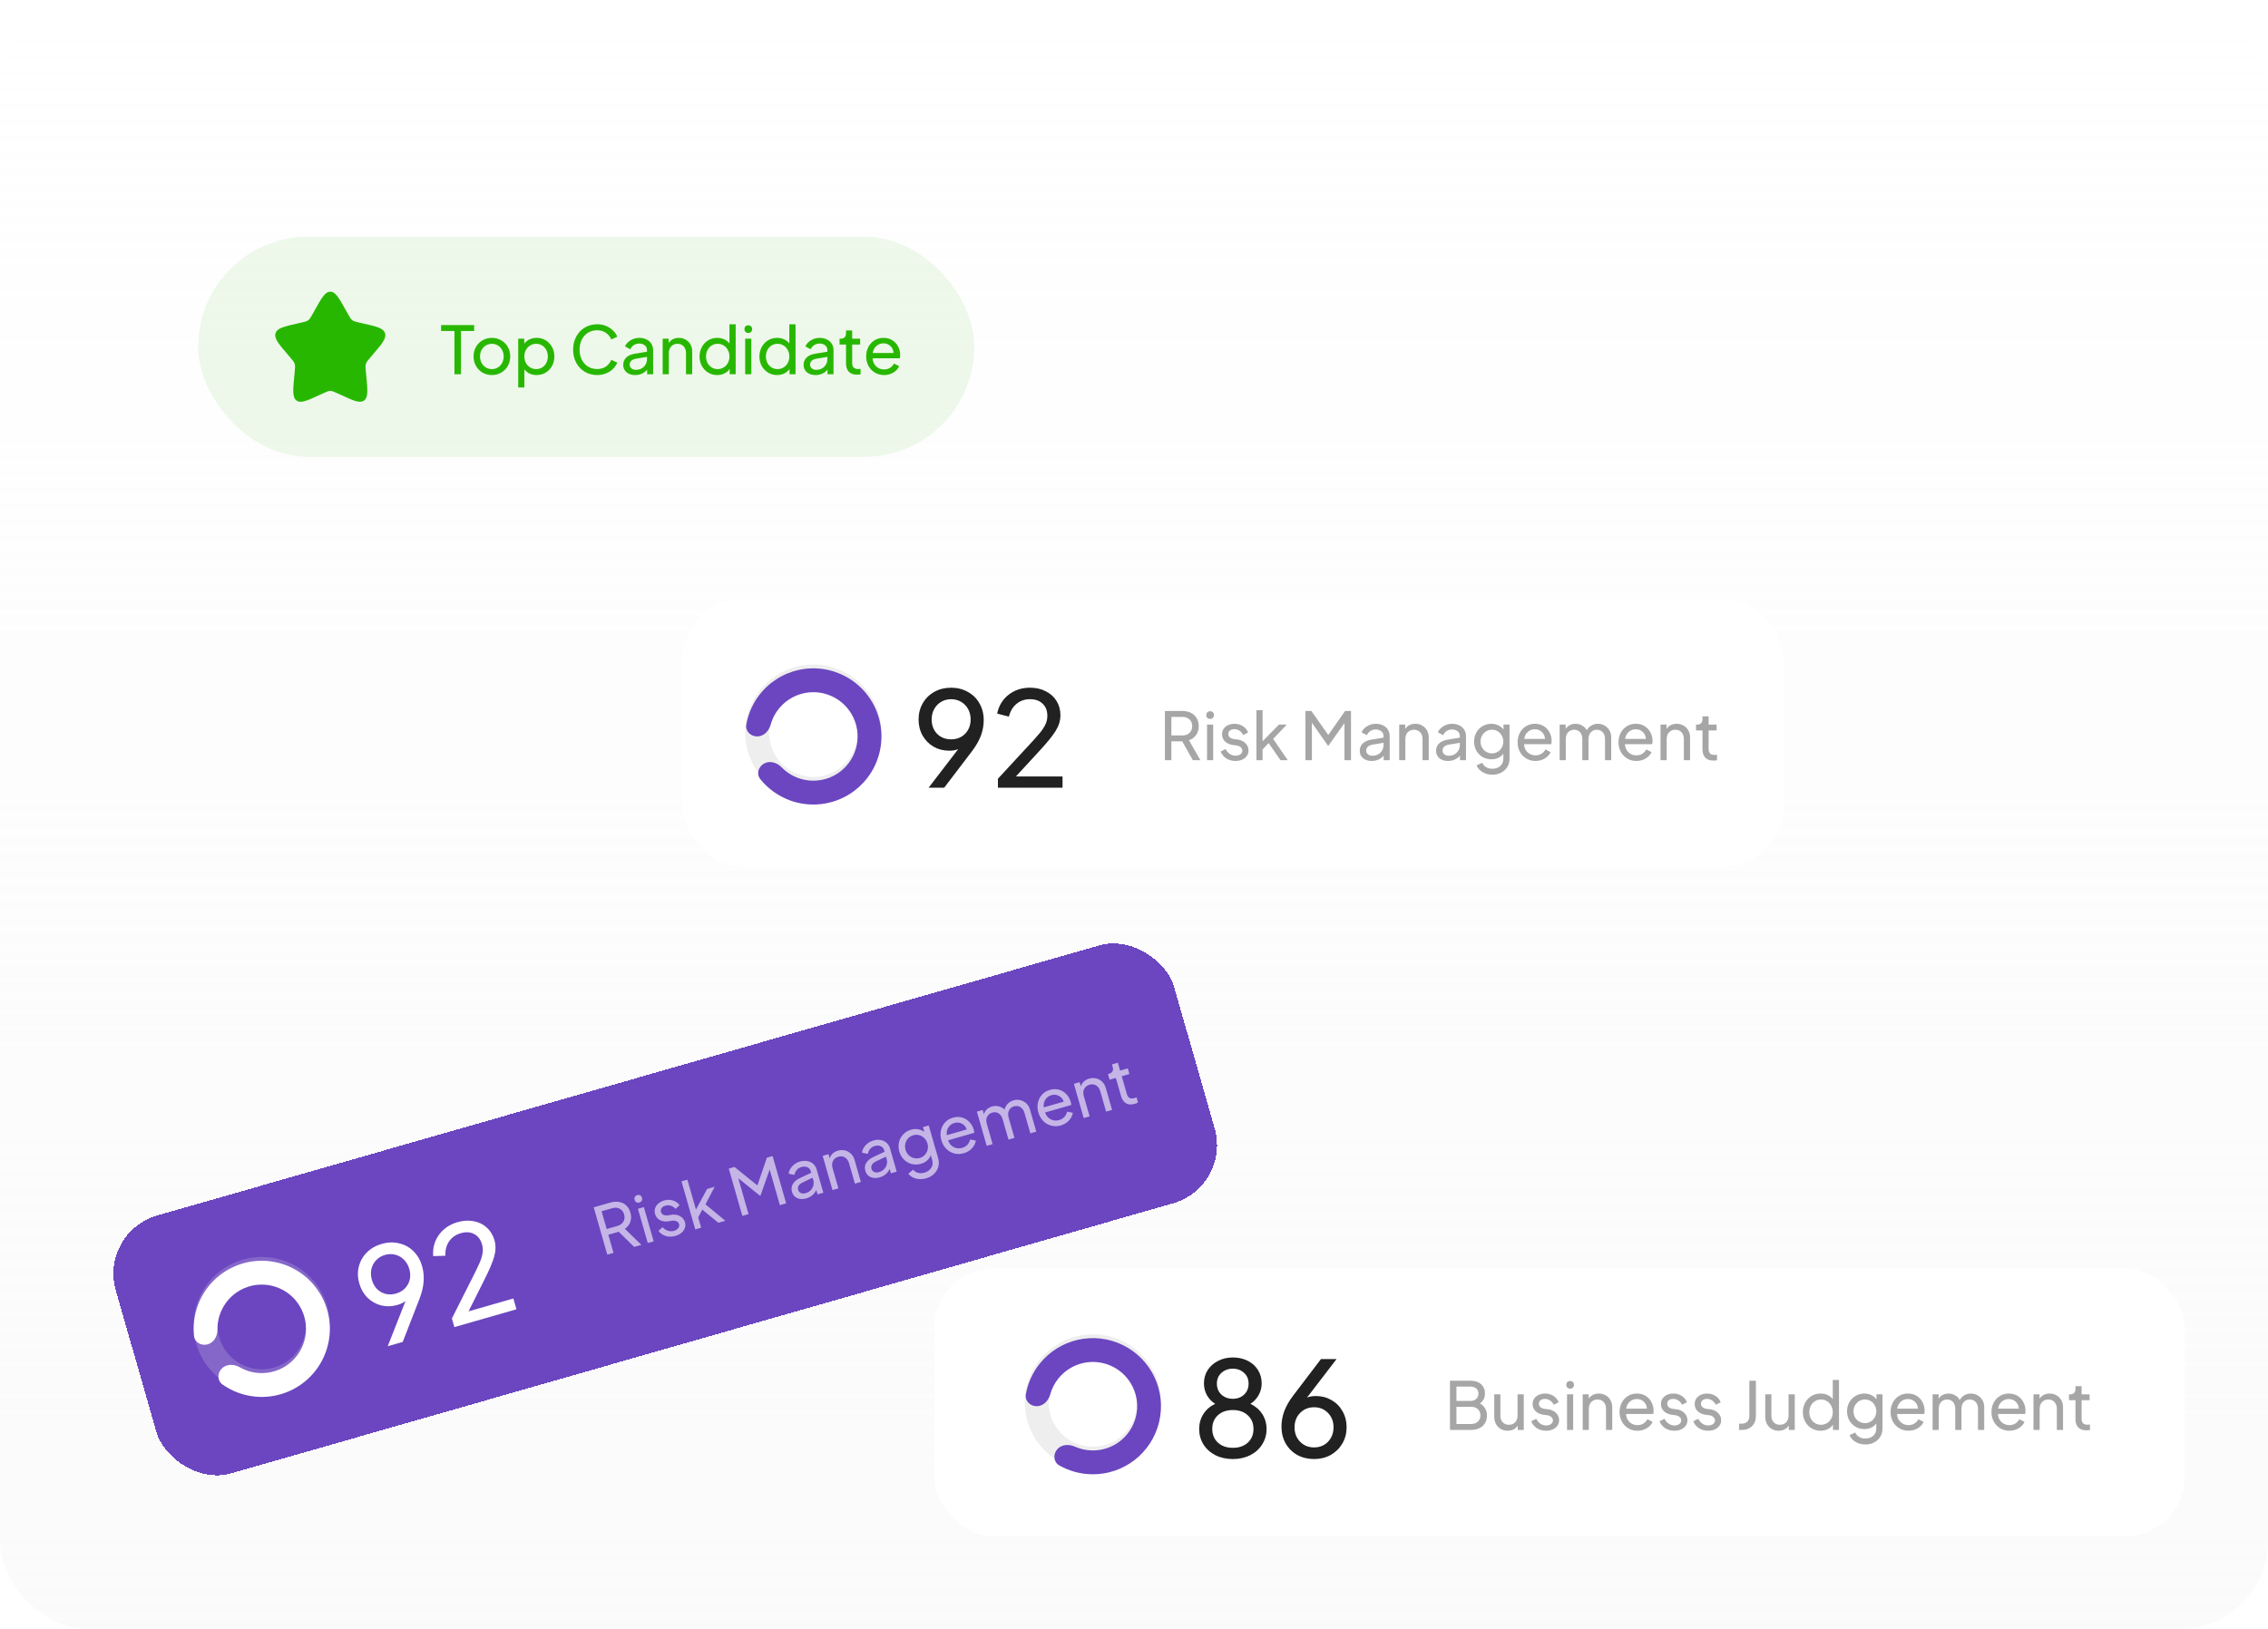
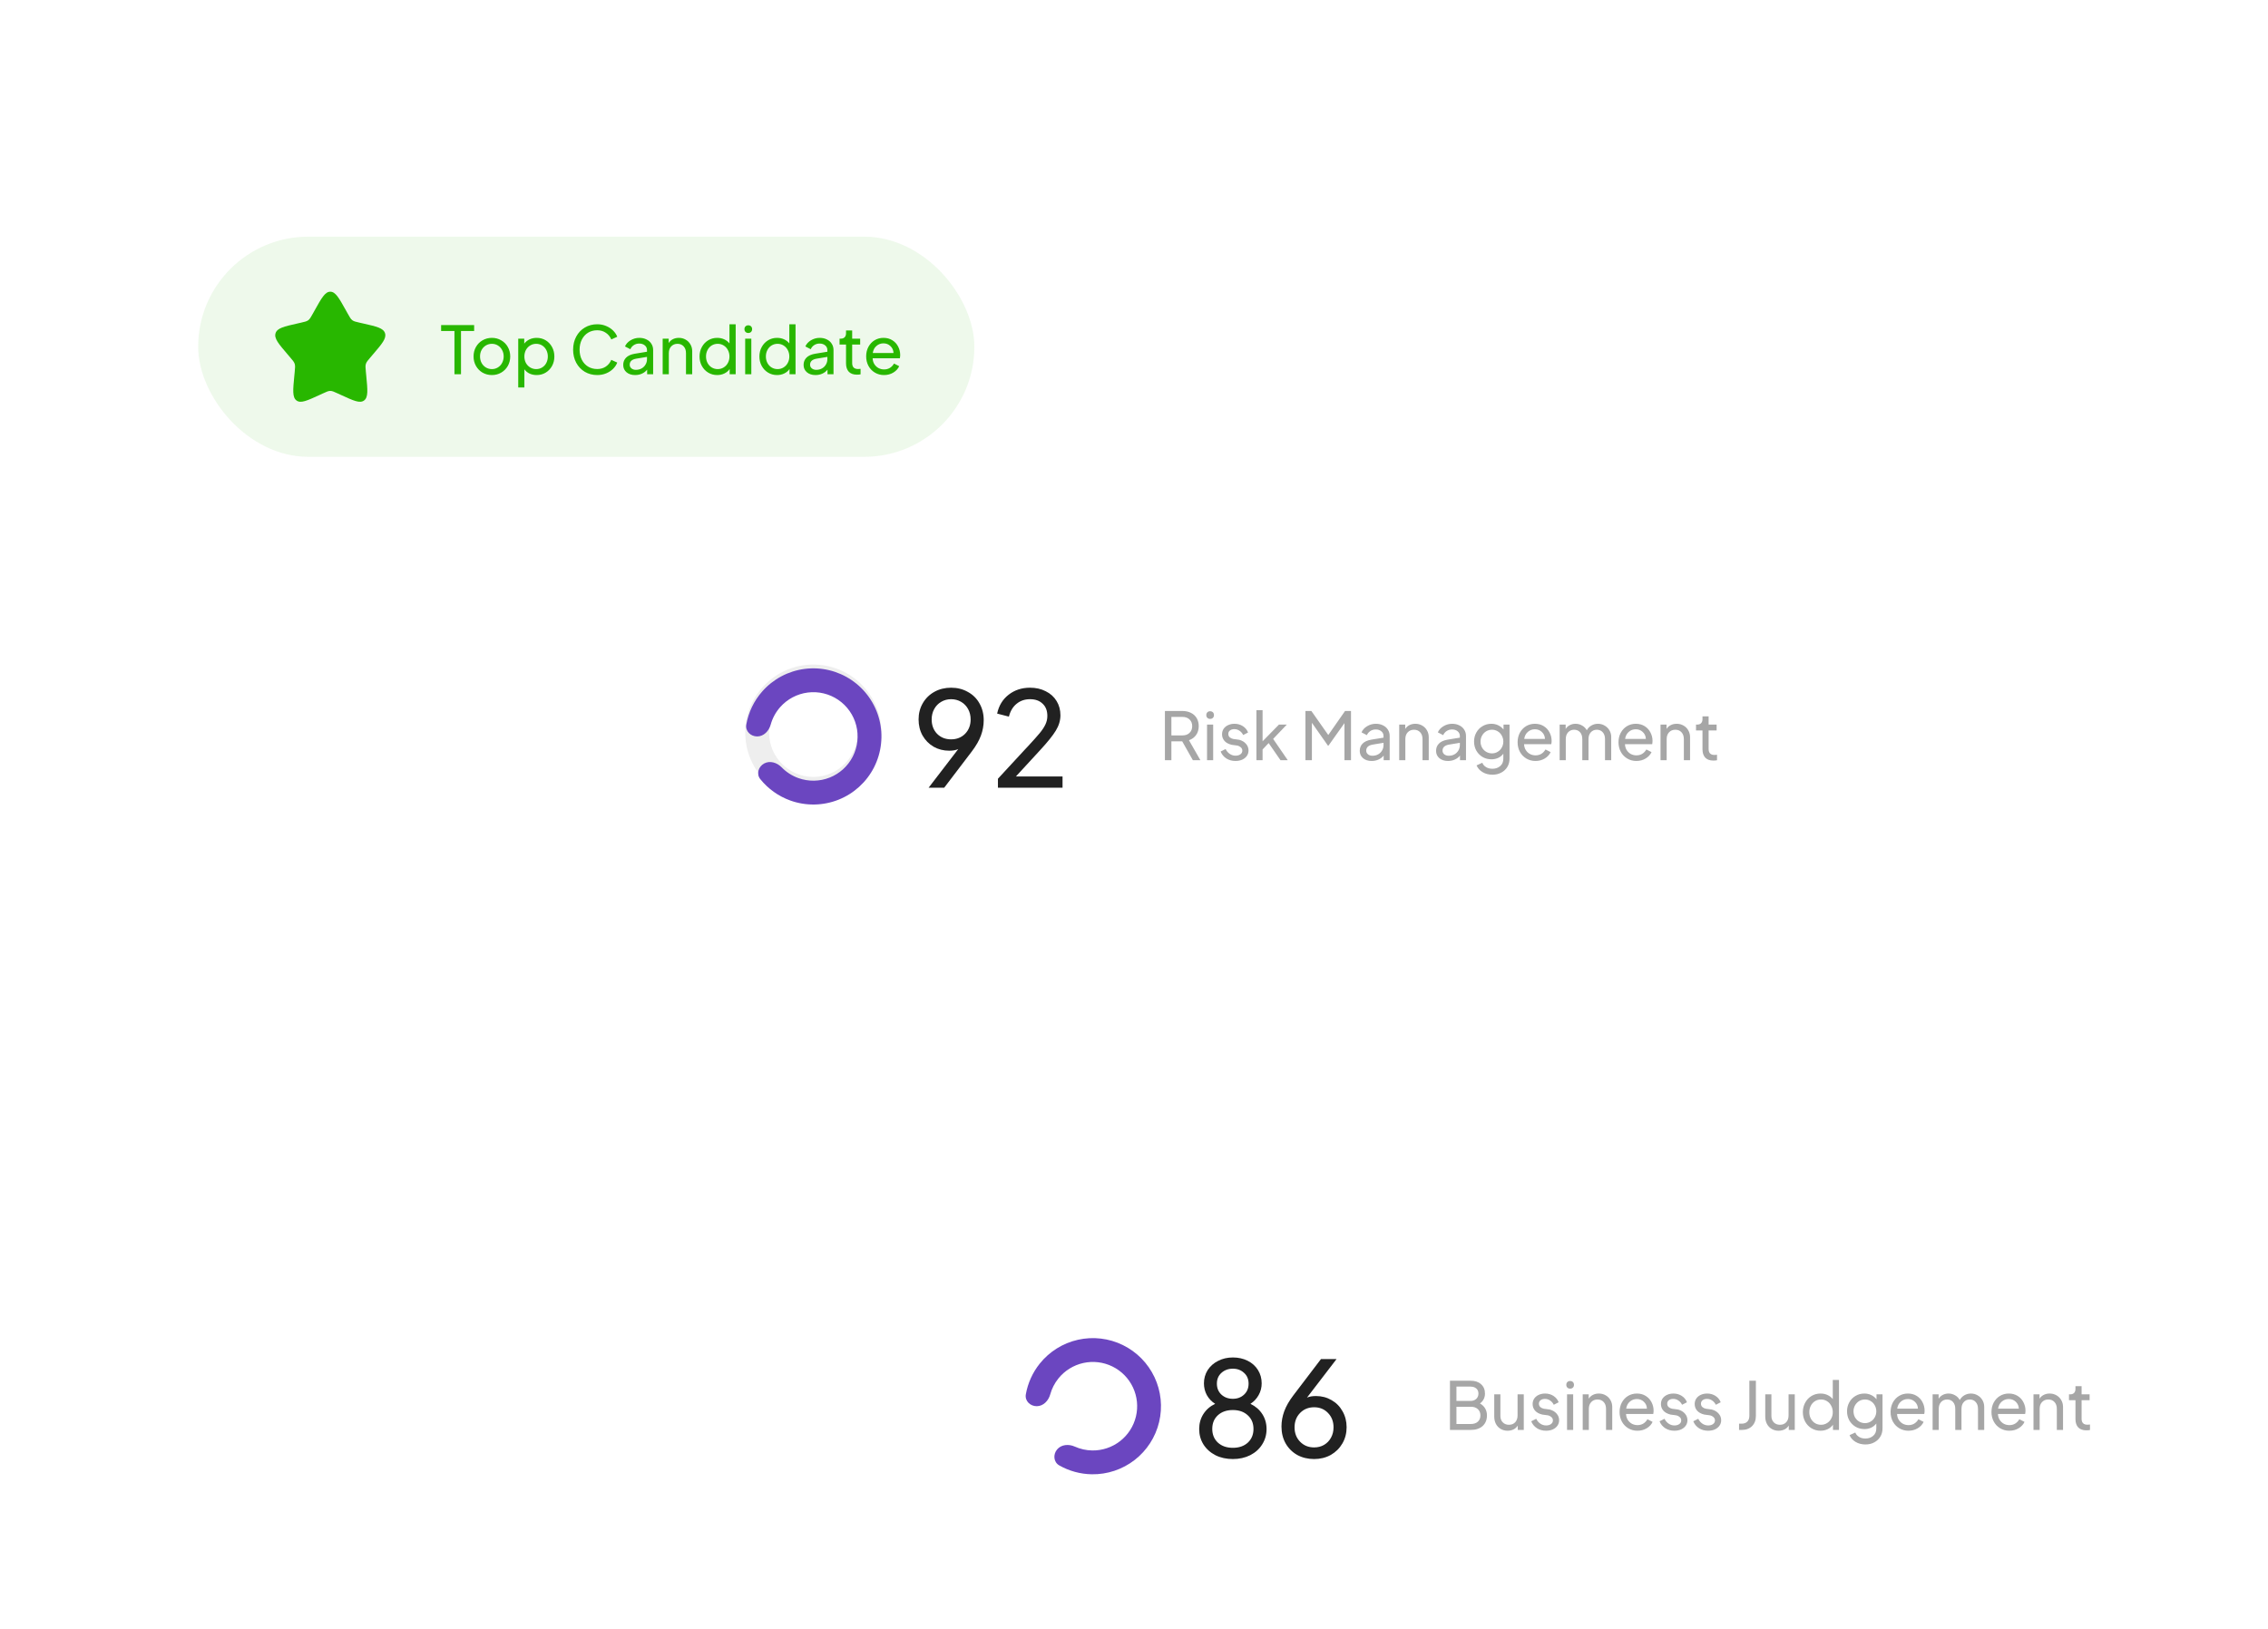
<svg xmlns="http://www.w3.org/2000/svg" width="412" height="296" viewBox="0 0 412 296" fill="none">
-   <rect width="412" height="296" rx="16" fill="url(#paint0_linear_126_10418)" />
  <rect x="36" y="43" width="141" height="40" rx="20" fill="#28B700" fill-opacity="0.08" />
  <path d="M57.153 56.408C58.42 54.136 59.053 53 60 53C60.947 53 61.58 54.136 62.847 56.408L63.175 56.996C63.535 57.642 63.714 57.965 63.995 58.178C64.276 58.391 64.625 58.47 65.324 58.628L65.96 58.772C68.42 59.329 69.65 59.607 69.943 60.548C70.235 61.489 69.397 62.469 67.72 64.43L67.286 64.937C66.81 65.494 66.571 65.773 66.464 66.118C66.357 66.462 66.393 66.834 66.465 67.578L66.531 68.254C66.784 70.871 66.911 72.179 66.145 72.76C65.379 73.342 64.227 72.811 61.924 71.751L61.328 71.477C60.674 71.175 60.347 71.025 60 71.025C59.653 71.025 59.326 71.175 58.672 71.477L58.076 71.751C55.773 72.811 54.621 73.342 53.855 72.76C53.089 72.179 53.216 70.871 53.469 68.254L53.535 67.578C53.607 66.834 53.643 66.462 53.536 66.118C53.429 65.773 53.19 65.494 52.714 64.937L52.28 64.43C50.603 62.469 49.765 61.489 50.057 60.548C50.35 59.607 51.58 59.329 54.039 58.772L54.676 58.628C55.375 58.47 55.724 58.391 56.005 58.178C56.286 57.965 56.465 57.642 56.825 56.996L57.153 56.408Z" fill="#28B700" />
  <path d="M82.556 60.14H80.132V59.06H86.132V60.14H83.744V68H82.556V60.14ZM89.362 68.144C88.746 68.144 88.182 68 87.67 67.712C87.166 67.416 86.766 67.012 86.47 66.5C86.174 65.98 86.026 65.4 86.026 64.76C86.026 64.128 86.17 63.556 86.458 63.044C86.754 62.524 87.154 62.12 87.658 61.832C88.17 61.536 88.738 61.388 89.362 61.388C89.978 61.388 90.538 61.536 91.042 61.832C91.554 62.12 91.954 62.52 92.242 63.032C92.538 63.544 92.686 64.12 92.686 64.76C92.686 65.408 92.538 65.988 92.242 66.5C91.946 67.012 91.542 67.416 91.03 67.712C90.526 68 89.97 68.144 89.362 68.144ZM87.202 64.76C87.202 65.192 87.294 65.584 87.478 65.936C87.67 66.288 87.93 66.564 88.258 66.764C88.594 66.964 88.962 67.064 89.362 67.064C89.754 67.064 90.114 66.964 90.442 66.764C90.77 66.564 91.026 66.288 91.21 65.936C91.402 65.584 91.498 65.192 91.498 64.76C91.498 64.328 91.402 63.94 91.21 63.596C91.026 63.244 90.77 62.968 90.442 62.768C90.114 62.568 89.754 62.468 89.362 62.468C88.962 62.468 88.594 62.568 88.258 62.768C87.93 62.968 87.67 63.244 87.478 63.596C87.294 63.94 87.202 64.328 87.202 64.76ZM94.141 61.532H95.233V62.432C95.489 62.104 95.809 61.848 96.193 61.664C96.585 61.48 97.021 61.388 97.501 61.388C98.101 61.388 98.645 61.536 99.133 61.832C99.621 62.128 100.005 62.536 100.285 63.056C100.565 63.568 100.705 64.14 100.705 64.772C100.705 65.404 100.565 65.976 100.285 66.488C100.005 67 99.621 67.404 99.133 67.7C98.645 67.996 98.097 68.144 97.489 68.144C97.025 68.144 96.597 68.056 96.205 67.88C95.821 67.696 95.505 67.436 95.257 67.1V70.4H94.141V61.532ZM95.257 64.772C95.257 65.204 95.349 65.596 95.533 65.948C95.725 66.292 95.985 66.564 96.313 66.764C96.641 66.964 97.005 67.064 97.405 67.064C97.805 67.064 98.165 66.964 98.485 66.764C98.813 66.564 99.065 66.292 99.241 65.948C99.425 65.596 99.517 65.204 99.517 64.772C99.517 64.34 99.425 63.948 99.241 63.596C99.057 63.244 98.805 62.968 98.485 62.768C98.165 62.568 97.805 62.468 97.405 62.468C97.005 62.468 96.641 62.568 96.313 62.768C95.985 62.968 95.725 63.244 95.533 63.596C95.349 63.948 95.257 64.34 95.257 64.772ZM108.491 68.144C107.659 68.144 106.907 67.948 106.235 67.556C105.571 67.156 105.051 66.608 104.675 65.912C104.299 65.208 104.111 64.416 104.111 63.536C104.111 62.656 104.299 61.864 104.675 61.16C105.051 60.456 105.571 59.908 106.235 59.516C106.907 59.116 107.659 58.916 108.491 58.916C109.083 58.916 109.627 59.024 110.123 59.24C110.619 59.448 111.039 59.724 111.383 60.068C111.727 60.412 111.975 60.784 112.127 61.184L111.047 61.676C110.831 61.164 110.499 60.76 110.051 60.464C109.611 60.16 109.091 60.008 108.491 60.008C107.867 60.008 107.311 60.156 106.823 60.452C106.343 60.748 105.967 61.164 105.695 61.7C105.423 62.236 105.287 62.848 105.287 63.536C105.287 64.224 105.423 64.836 105.695 65.372C105.967 65.9 106.343 66.312 106.823 66.608C107.311 66.904 107.867 67.052 108.491 67.052C109.091 67.052 109.611 66.904 110.051 66.608C110.499 66.304 110.831 65.896 111.047 65.384L112.127 65.876C111.975 66.284 111.727 66.66 111.383 67.004C111.039 67.348 110.619 67.624 110.123 67.832C109.627 68.04 109.083 68.144 108.491 68.144ZM115.373 68.144C114.733 68.144 114.213 67.976 113.813 67.64C113.413 67.296 113.213 66.852 113.213 66.308C113.213 65.78 113.385 65.34 113.729 64.988C114.081 64.628 114.613 64.388 115.325 64.268L117.533 63.908V63.608C117.533 63.256 117.401 62.972 117.137 62.756C116.873 62.532 116.533 62.42 116.117 62.42C115.749 62.42 115.421 62.516 115.133 62.708C114.853 62.892 114.645 63.14 114.509 63.452L113.537 62.948C113.721 62.5 114.057 62.128 114.545 61.832C115.033 61.536 115.565 61.388 116.141 61.388C116.629 61.388 117.061 61.484 117.437 61.676C117.821 61.86 118.117 62.12 118.325 62.456C118.541 62.792 118.649 63.176 118.649 63.608V68H117.557V67.16C117.325 67.464 117.017 67.704 116.633 67.88C116.257 68.056 115.837 68.144 115.373 68.144ZM114.389 66.272C114.389 66.536 114.493 66.756 114.701 66.932C114.917 67.108 115.185 67.196 115.505 67.196C115.897 67.196 116.245 67.112 116.549 66.944C116.861 66.768 117.101 66.532 117.269 66.236C117.445 65.94 117.533 65.612 117.533 65.252V64.844L115.577 65.168C114.785 65.304 114.389 65.672 114.389 66.272ZM120.38 61.532H121.472V62.324C121.664 62.02 121.92 61.788 122.24 61.628C122.56 61.468 122.92 61.388 123.32 61.388C123.776 61.388 124.188 61.496 124.556 61.712C124.924 61.92 125.212 62.208 125.42 62.576C125.636 62.944 125.744 63.356 125.744 63.812V68H124.616V64.172C124.616 63.644 124.472 63.228 124.184 62.924C123.904 62.62 123.532 62.468 123.068 62.468C122.604 62.468 122.224 62.624 121.928 62.936C121.64 63.24 121.496 63.652 121.496 64.172V68H120.38V61.532ZM130.281 68.144C129.681 68.144 129.137 67.996 128.649 67.7C128.161 67.404 127.777 67 127.497 66.488C127.217 65.976 127.077 65.404 127.077 64.772C127.077 64.14 127.217 63.568 127.497 63.056C127.777 62.536 128.161 62.128 128.649 61.832C129.137 61.536 129.681 61.388 130.281 61.388C130.753 61.388 131.177 61.476 131.553 61.652C131.937 61.828 132.257 62.076 132.513 62.396V58.916H133.641V68H132.549V67.052C132.309 67.396 131.989 67.664 131.589 67.856C131.197 68.048 130.761 68.144 130.281 68.144ZM128.253 64.772C128.253 65.204 128.345 65.596 128.529 65.948C128.713 66.292 128.965 66.564 129.285 66.764C129.613 66.964 129.977 67.064 130.377 67.064C130.777 67.064 131.137 66.964 131.457 66.764C131.785 66.564 132.041 66.292 132.225 65.948C132.417 65.596 132.513 65.204 132.513 64.772C132.513 64.34 132.417 63.948 132.225 63.596C132.041 63.244 131.785 62.968 131.457 62.768C131.137 62.568 130.777 62.468 130.377 62.468C129.977 62.468 129.613 62.568 129.285 62.768C128.965 62.968 128.713 63.244 128.529 63.596C128.345 63.948 128.253 64.34 128.253 64.772ZM135.368 61.532H136.484V68H135.368V61.532ZM135.236 59.804C135.236 59.596 135.3 59.428 135.428 59.3C135.556 59.172 135.724 59.108 135.932 59.108C136.14 59.108 136.308 59.172 136.436 59.3C136.564 59.428 136.628 59.596 136.628 59.804C136.628 60.012 136.564 60.18 136.436 60.308C136.308 60.436 136.14 60.5 135.932 60.5C135.724 60.5 135.556 60.436 135.428 60.308C135.3 60.18 135.236 60.012 135.236 59.804ZM141.156 68.144C140.556 68.144 140.012 67.996 139.524 67.7C139.036 67.404 138.652 67 138.372 66.488C138.092 65.976 137.952 65.404 137.952 64.772C137.952 64.14 138.092 63.568 138.372 63.056C138.652 62.536 139.036 62.128 139.524 61.832C140.012 61.536 140.556 61.388 141.156 61.388C141.628 61.388 142.052 61.476 142.428 61.652C142.812 61.828 143.132 62.076 143.388 62.396V58.916H144.516V68H143.424V67.052C143.184 67.396 142.864 67.664 142.464 67.856C142.072 68.048 141.636 68.144 141.156 68.144ZM139.128 64.772C139.128 65.204 139.22 65.596 139.404 65.948C139.588 66.292 139.84 66.564 140.16 66.764C140.488 66.964 140.852 67.064 141.252 67.064C141.652 67.064 142.012 66.964 142.332 66.764C142.66 66.564 142.916 66.292 143.1 65.948C143.292 65.596 143.388 65.204 143.388 64.772C143.388 64.34 143.292 63.948 143.1 63.596C142.916 63.244 142.66 62.968 142.332 62.768C142.012 62.568 141.652 62.468 141.252 62.468C140.852 62.468 140.488 62.568 140.16 62.768C139.84 62.968 139.588 63.244 139.404 63.596C139.22 63.948 139.128 64.34 139.128 64.772ZM148.139 68.144C147.499 68.144 146.979 67.976 146.579 67.64C146.179 67.296 145.979 66.852 145.979 66.308C145.979 65.78 146.151 65.34 146.495 64.988C146.847 64.628 147.379 64.388 148.091 64.268L150.299 63.908V63.608C150.299 63.256 150.167 62.972 149.903 62.756C149.639 62.532 149.299 62.42 148.883 62.42C148.515 62.42 148.187 62.516 147.899 62.708C147.619 62.892 147.411 63.14 147.275 63.452L146.303 62.948C146.487 62.5 146.823 62.128 147.311 61.832C147.799 61.536 148.331 61.388 148.907 61.388C149.395 61.388 149.827 61.484 150.203 61.676C150.587 61.86 150.883 62.12 151.091 62.456C151.307 62.792 151.415 63.176 151.415 63.608V68H150.323V67.16C150.091 67.464 149.783 67.704 149.399 67.88C149.023 68.056 148.603 68.144 148.139 68.144ZM147.155 66.272C147.155 66.536 147.259 66.756 147.467 66.932C147.683 67.108 147.951 67.196 148.271 67.196C148.663 67.196 149.011 67.112 149.315 66.944C149.627 66.768 149.867 66.532 150.035 66.236C150.211 65.94 150.299 65.612 150.299 65.252V64.844L148.343 65.168C147.551 65.304 147.155 65.672 147.155 66.272ZM155.656 68.072C155.024 68.072 154.536 67.896 154.192 67.544C153.856 67.184 153.688 66.672 153.688 66.008V62.6H152.512V61.532H152.752C153.04 61.532 153.268 61.448 153.436 61.28C153.604 61.104 153.688 60.868 153.688 60.572V60.044H154.804V61.532H156.256V62.6H154.804V65.972C154.804 66.692 155.164 67.052 155.884 67.052C156.036 67.052 156.184 67.04 156.328 67.016V68.012C156.16 68.052 155.936 68.072 155.656 68.072ZM160.586 68.144C159.978 68.144 159.426 67.996 158.93 67.7C158.434 67.404 158.046 67 157.766 66.488C157.486 65.968 157.346 65.388 157.346 64.748C157.346 64.108 157.482 63.532 157.754 63.02C158.034 62.508 158.41 62.108 158.882 61.82C159.362 61.532 159.898 61.388 160.49 61.388C161.106 61.388 161.642 61.532 162.098 61.82C162.562 62.108 162.914 62.492 163.154 62.972C163.402 63.444 163.526 63.952 163.526 64.496C163.526 64.68 163.506 64.88 163.466 65.096H158.522C158.538 65.504 158.642 65.86 158.834 66.164C159.026 66.468 159.274 66.704 159.578 66.872C159.89 67.04 160.23 67.124 160.598 67.124C161.382 67.124 161.986 66.768 162.41 66.056L163.346 66.536C163.138 67 162.786 67.384 162.29 67.688C161.794 67.992 161.226 68.144 160.586 68.144ZM162.314 64.136C162.298 63.632 162.114 63.216 161.762 62.888C161.418 62.552 160.994 62.384 160.49 62.384C159.994 62.384 159.566 62.544 159.206 62.864C158.846 63.176 158.626 63.6 158.546 64.136H162.314Z" fill="#28B700" />
  <g filter="url(#filter0_d_126_10418)">
-     <rect x="18" y="221.127" width="200" height="48.742" rx="10.997" transform="rotate(-16 18 221.127)" fill="#6B46C0" shape-rendering="crispEdges" />
-     <path d="M59.44 234.598C61.324 241.166 57.526 248.016 50.958 249.9C44.391 251.783 37.54 247.985 35.657 241.418C33.773 234.85 37.571 227.999 44.139 226.116C50.706 224.233 57.557 228.03 59.44 234.598ZM39.819 240.224C41.043 244.493 45.496 246.962 49.765 245.738C54.034 244.513 56.502 240.06 55.278 235.791C54.054 231.522 49.601 229.054 45.332 230.278C41.063 231.502 38.595 235.955 39.819 240.224Z" fill="#EEEEEE" fill-opacity="0.2" />
    <g filter="url(#filter1_d_126_10418)">
      <path d="M37.738 240.821C36.588 241.151 35.369 240.484 35.245 239.295C35.01 237.049 35.393 234.766 36.373 232.701C37.665 229.98 39.906 227.824 42.675 226.637C45.444 225.45 48.551 225.315 51.412 226.256C54.274 227.196 56.694 229.149 58.219 231.748C59.743 234.346 60.267 237.411 59.692 240.368C59.117 243.325 57.483 245.971 55.097 247.809C52.71 249.647 49.734 250.551 46.729 250.352C44.448 250.2 42.268 249.421 40.422 248.12C39.445 247.431 39.458 246.042 40.306 245.199C41.155 244.357 42.517 244.394 43.555 244.988C44.607 245.589 45.788 245.95 47.016 246.031C48.969 246.161 50.903 245.574 52.455 244.379C54.006 243.184 55.068 241.464 55.442 239.542C55.816 237.62 55.475 235.628 54.484 233.939C53.493 232.25 51.92 230.98 50.06 230.369C48.2 229.757 46.181 229.845 44.381 230.617C42.581 231.388 41.124 232.79 40.285 234.559C39.757 235.669 39.495 236.877 39.508 238.088C39.52 239.284 38.887 240.491 37.738 240.821Z" fill="white" />
    </g>
    <path d="M73.671 233.63C73.309 233.933 72.812 234.176 72.182 234.356C71.182 234.643 70.208 234.673 69.261 234.445C68.309 234.202 67.476 233.733 66.761 233.04C66.061 232.341 65.561 231.469 65.261 230.424C64.962 229.378 64.936 228.361 65.186 227.374C65.436 226.387 65.923 225.532 66.647 224.808C67.372 224.084 68.272 223.568 69.349 223.259C70.441 222.946 71.488 222.912 72.491 223.157C73.504 223.383 74.373 223.858 75.097 224.582C75.836 225.303 76.362 226.209 76.675 227.301C76.935 228.208 77.029 229.146 76.958 230.116C76.886 231.085 76.626 232.15 76.176 233.311L73.157 241.068L70.435 241.848L73.671 233.63ZM67.546 229.769C67.837 230.784 68.392 231.532 69.212 232.012C70.044 232.473 70.951 232.562 71.936 232.28C72.92 231.998 73.643 231.441 74.103 230.61C74.56 229.763 74.642 228.832 74.351 227.817C74.162 227.156 73.844 226.598 73.397 226.143C72.95 225.689 72.421 225.383 71.81 225.225C71.199 225.067 70.571 225.081 69.925 225.266C69.294 225.447 68.761 225.766 68.327 226.224C67.892 226.682 67.606 227.221 67.468 227.843C67.33 228.466 67.356 229.107 67.546 229.769ZM82.089 236.809L85.366 230.301L85.655 229.744C86.335 228.4 86.816 227.405 87.097 226.759C87.388 226.093 87.576 225.498 87.659 224.975C87.752 224.432 87.725 223.899 87.575 223.376C87.31 222.453 86.828 221.818 86.129 221.469C85.441 221.1 84.635 221.048 83.712 221.313C82.789 221.578 82.082 222.072 81.591 222.795C81.095 223.503 80.862 224.377 80.894 225.417L78.689 225.475C78.584 224.007 78.938 222.715 79.75 221.6C80.562 220.485 81.691 219.72 83.137 219.306C84.167 219.01 85.142 218.956 86.061 219.141C86.99 219.308 87.784 219.696 88.442 220.306C89.095 220.901 89.556 221.668 89.826 222.606C90.086 223.513 90.072 224.483 89.785 225.514C89.509 226.525 88.926 227.916 88.035 229.686L85.114 235.517L93.257 233.182L93.82 235.143L82.538 238.378L82.089 236.809Z" fill="white" />
    <path d="M107.854 216.617L110.888 215.747C111.457 215.584 111.987 215.548 112.48 215.64C112.98 215.73 113.406 215.94 113.759 216.272C114.113 216.603 114.366 217.038 114.521 217.576C114.693 218.176 114.687 218.736 114.502 219.254C114.324 219.763 113.996 220.186 113.518 220.523L116.512 223.434L115.197 223.811L112.398 221.056L110.506 221.599L111.448 224.886L110.318 225.211L107.854 216.617ZM112.146 220.005C112.654 219.86 113.019 219.597 113.243 219.216C113.475 218.833 113.52 218.396 113.379 217.904C113.237 217.412 112.967 217.065 112.568 216.863C112.177 216.659 111.727 216.63 111.22 216.775L109.282 217.331L110.208 220.561L112.146 220.005ZM115.888 216.885L116.961 216.577L118.744 222.795L117.671 223.102L115.888 216.885ZM115.285 215.26C115.228 215.06 115.243 214.881 115.331 214.723C115.418 214.564 115.562 214.456 115.762 214.399C115.962 214.342 116.141 214.357 116.3 214.445C116.458 214.533 116.566 214.676 116.623 214.876C116.68 215.076 116.665 215.255 116.577 215.414C116.49 215.572 116.346 215.68 116.146 215.737C115.946 215.795 115.767 215.779 115.608 215.692C115.45 215.604 115.342 215.46 115.285 215.26ZM122.674 221.817C122.074 221.989 121.502 221.995 120.957 221.835C120.409 221.668 119.963 221.359 119.617 220.909L120.357 220.222C120.637 220.533 120.961 220.748 121.328 220.867C121.695 220.987 122.06 220.995 122.421 220.891C122.767 220.792 123.029 220.63 123.205 220.404C123.382 220.179 123.433 219.935 123.358 219.674C123.285 219.42 123.127 219.245 122.883 219.148C122.636 219.044 122.394 219.01 122.154 219.045L121.183 219.186C120.59 219.207 120.109 219.095 119.739 218.851C119.37 218.608 119.122 218.267 118.996 217.829C118.893 217.467 118.893 217.121 118.999 216.792C119.112 216.46 119.311 216.169 119.598 215.921C119.892 215.67 120.243 215.486 120.651 215.369C121.189 215.215 121.708 215.212 122.208 215.36C122.716 215.505 123.131 215.79 123.452 216.214L122.724 216.897C122.48 216.626 122.193 216.438 121.863 216.332C121.541 216.225 121.215 216.219 120.884 216.314C120.569 216.404 120.337 216.554 120.189 216.763C120.041 216.971 120.002 217.199 120.072 217.445C120.145 217.699 120.292 217.877 120.513 217.98C120.739 218.074 120.966 218.109 121.192 218.085L122.259 217.929C122.813 217.92 123.282 218.044 123.663 218.3C124.05 218.547 124.307 218.89 124.432 219.328C124.534 219.682 124.528 220.025 124.415 220.357C124.302 220.689 124.096 220.985 123.796 221.246C123.494 221.499 123.12 221.689 122.674 221.817ZM123.796 211.896L124.869 211.588L126.427 217.021L128.45 213.283L129.823 212.889L128.153 216.077L131.767 219.06L130.499 219.424L127.577 217.028L126.837 218.452L127.373 220.32L126.3 220.628L123.796 211.896ZM132.389 209.582L133.427 209.284L137.584 212.636L139.31 207.597L140.348 207.299L142.812 215.893L141.67 216.221L139.814 209.749L138.151 214.483L138.059 214.51L134.111 211.322L135.983 217.851L134.853 218.175L132.389 209.582ZM146.456 214.998C145.841 215.174 145.295 215.156 144.818 214.943C144.338 214.723 144.024 214.351 143.874 213.828C143.728 213.321 143.772 212.851 144.006 212.417C144.245 211.974 144.69 211.597 145.342 211.285L147.365 210.331L147.282 210.042C147.185 209.704 146.98 209.467 146.667 209.332C146.351 209.19 145.993 209.176 145.593 209.291C145.24 209.392 144.951 209.575 144.727 209.839C144.509 210.093 144.377 210.388 144.332 210.726L143.259 210.509C143.312 210.028 143.533 209.578 143.92 209.159C144.308 208.74 144.778 208.451 145.332 208.292C145.801 208.157 146.243 208.131 146.657 208.212C147.077 208.283 147.433 208.451 147.726 208.717C148.026 208.98 148.236 209.319 148.355 209.735L149.565 213.957L148.516 214.258L148.284 213.45C148.145 213.806 147.915 214.122 147.594 214.397C147.282 214.67 146.902 214.87 146.456 214.998ZM144.994 213.47C145.067 213.723 145.228 213.906 145.476 214.018C145.732 214.128 146.014 214.138 146.322 214.05C146.698 213.942 147.01 213.766 147.256 213.52C147.507 213.265 147.673 212.972 147.753 212.641C147.84 212.308 147.834 211.969 147.735 211.623L147.623 211.23L145.832 212.081C145.108 212.43 144.829 212.893 144.994 213.47ZM149.446 207.262L150.496 206.961L150.714 207.722C150.815 207.377 150.997 207.084 151.26 206.842C151.524 206.6 151.848 206.424 152.232 206.313C152.671 206.188 153.097 206.178 153.51 206.284C153.921 206.383 154.277 206.58 154.578 206.876C154.888 207.171 155.105 207.537 155.231 207.975L156.385 212.001L155.301 212.312L154.246 208.632C154.1 208.125 153.847 207.765 153.486 207.552C153.133 207.337 152.734 207.293 152.288 207.421C151.842 207.549 151.52 207.804 151.321 208.185C151.128 208.557 151.103 208.992 151.246 209.492L152.302 213.172L151.229 213.48L149.446 207.262ZM159.782 211.177C159.167 211.353 158.621 211.335 158.144 211.122C157.664 210.902 157.35 210.53 157.2 210.007C157.054 209.5 157.098 209.029 157.332 208.596C157.571 208.153 158.016 207.776 158.668 207.464L160.691 206.509L160.608 206.221C160.511 205.883 160.306 205.646 159.993 205.511C159.677 205.369 159.32 205.355 158.92 205.469C158.566 205.571 158.277 205.754 158.053 206.017C157.835 206.271 157.703 206.567 157.658 206.905L156.585 206.688C156.639 206.207 156.859 205.757 157.247 205.337C157.634 204.918 158.105 204.63 158.658 204.471C159.127 204.336 159.569 204.309 159.984 204.39C160.403 204.461 160.76 204.63 161.052 204.895C161.352 205.159 161.562 205.498 161.681 205.913L162.892 210.135L161.842 210.436L161.61 209.629C161.471 209.985 161.241 210.301 160.921 210.576C160.608 210.848 160.228 211.049 159.782 211.177ZM158.32 209.648C158.393 209.902 158.554 210.085 158.802 210.197C159.058 210.307 159.34 210.317 159.648 210.229C160.025 210.121 160.336 209.944 160.582 209.699C160.833 209.444 160.999 209.151 161.079 208.82C161.167 208.487 161.161 208.147 161.061 207.801L160.949 207.409L159.158 208.26C158.434 208.609 158.155 209.072 158.32 209.648ZM168.247 211.346C167.594 211.533 166.974 211.549 166.388 211.392C165.812 211.241 165.35 210.949 165.001 210.517L165.872 209.768C166.076 210.042 166.359 210.231 166.722 210.335C167.086 210.447 167.492 210.439 167.938 210.311C168.484 210.155 168.893 209.867 169.164 209.448C169.437 209.037 169.494 208.554 169.335 208.001L169.087 207.135C168.947 207.517 168.72 207.844 168.407 208.117C168.094 208.39 167.726 208.587 167.304 208.708C166.727 208.873 166.169 208.888 165.631 208.751C165.09 208.606 164.617 208.338 164.214 207.946C163.816 207.544 163.534 207.055 163.368 206.478C163.203 205.901 163.184 205.341 163.311 204.797C163.436 204.245 163.69 203.769 164.074 203.367C164.456 202.958 164.936 202.671 165.512 202.505C165.943 202.382 166.365 202.357 166.777 202.43C167.187 202.496 167.565 202.653 167.911 202.904L167.663 202.038L168.713 201.737L170.42 207.69C170.574 208.228 170.585 208.745 170.452 209.241C170.32 209.736 170.061 210.168 169.676 210.537C169.292 210.913 168.816 211.183 168.247 211.346ZM164.499 206.154C164.607 206.531 164.791 206.853 165.05 207.119C165.318 207.384 165.632 207.565 165.992 207.661C166.353 207.757 166.721 207.751 167.098 207.643C167.46 207.54 167.764 207.353 168.011 207.082C168.265 206.809 168.432 206.491 168.511 206.127C168.597 205.761 168.587 205.39 168.479 205.013C168.37 204.636 168.183 204.315 167.916 204.051C167.656 203.784 167.346 203.602 166.985 203.506C166.633 203.408 166.275 203.41 165.914 203.514C165.537 203.622 165.221 203.812 164.967 204.085C164.72 204.356 164.553 204.674 164.467 205.04C164.38 205.406 164.391 205.777 164.499 206.154ZM175.059 206.796C174.475 206.964 173.903 206.974 173.345 206.826C172.787 206.678 172.302 206.397 171.892 205.982C171.479 205.559 171.185 205.04 171.009 204.425C170.832 203.81 170.804 203.218 170.924 202.651C171.053 202.082 171.304 201.594 171.678 201.187C172.06 200.778 172.536 200.492 173.105 200.328C173.697 200.159 174.252 200.149 174.769 200.3C175.295 200.449 175.739 200.721 176.102 201.117C176.471 201.502 176.73 201.956 176.88 202.479C176.93 202.656 176.966 202.854 176.987 203.072L172.235 204.435C172.363 204.823 172.561 205.136 172.829 205.376C173.098 205.615 173.401 205.774 173.74 205.851C174.086 205.927 174.436 205.914 174.79 205.812C175.543 205.596 176.026 205.088 176.237 204.286L177.269 204.49C177.197 204.993 176.964 205.459 176.571 205.888C176.178 206.317 175.674 206.62 175.059 206.796ZM175.615 202.467C175.461 201.987 175.17 201.638 174.741 201.42C174.318 201.191 173.864 201.147 173.379 201.286C172.902 201.422 172.535 201.694 172.277 202.101C172.017 202.5 171.923 202.968 171.993 203.506L175.615 202.467ZM177.461 199.229L178.511 198.928L178.733 199.701C178.826 199.358 179 199.066 179.256 198.827C179.517 198.577 179.833 198.399 180.202 198.293C180.625 198.172 181.039 198.166 181.445 198.274C181.856 198.372 182.203 198.568 182.487 198.861C182.583 198.443 182.773 198.089 183.056 197.799C183.345 197.5 183.697 197.291 184.112 197.172C184.535 197.051 184.953 197.043 185.367 197.149C185.778 197.248 186.138 197.444 186.447 197.738C186.756 198.033 186.973 198.399 187.099 198.837L188.253 202.863L187.169 203.174L186.114 199.494C185.968 198.987 185.719 198.625 185.366 198.41C185.021 198.193 184.637 198.145 184.214 198.266C183.783 198.39 183.476 198.64 183.293 199.017C183.108 199.387 183.087 199.821 183.23 200.321L184.285 204.001L183.201 204.312L182.146 200.632C182 200.124 181.755 199.762 181.41 199.545C181.064 199.328 180.676 199.281 180.246 199.404C179.823 199.525 179.516 199.776 179.325 200.155C179.14 200.524 179.119 200.959 179.262 201.459L180.317 205.139L179.244 205.446L177.461 199.229ZM192.677 201.744C192.093 201.912 191.521 201.922 190.963 201.774C190.405 201.626 189.92 201.345 189.51 200.93C189.098 200.507 188.803 199.988 188.627 199.373C188.45 198.758 188.422 198.166 188.543 197.599C188.671 197.03 188.922 196.542 189.296 196.135C189.678 195.726 190.154 195.44 190.723 195.276C191.315 195.107 191.87 195.097 192.388 195.248C192.913 195.397 193.357 195.669 193.72 196.065C194.089 196.45 194.348 196.904 194.498 197.427C194.549 197.604 194.584 197.802 194.606 198.02L189.853 199.383C189.981 199.771 190.179 200.085 190.447 200.324C190.716 200.563 191.019 200.722 191.358 200.799C191.704 200.875 192.054 200.862 192.408 200.76C193.161 200.544 193.644 200.036 193.855 199.234L194.887 199.438C194.815 199.941 194.583 200.407 194.19 200.836C193.797 201.265 193.292 201.568 192.677 201.744ZM193.234 197.415C193.079 196.935 192.788 196.586 192.359 196.368C191.936 196.14 191.482 196.095 190.997 196.234C190.521 196.371 190.153 196.642 189.895 197.049C189.635 197.448 189.541 197.917 189.612 198.454L193.234 197.415ZM195.08 194.177L196.129 193.876L196.348 194.637C196.448 194.292 196.63 193.999 196.894 193.757C197.158 193.515 197.482 193.338 197.866 193.228C198.304 193.102 198.73 193.093 199.143 193.199C199.555 193.297 199.911 193.495 200.212 193.791C200.521 194.085 200.739 194.452 200.864 194.89L202.019 198.916L200.934 199.227L199.879 195.547C199.734 195.04 199.481 194.679 199.12 194.466C198.767 194.251 198.367 194.208 197.921 194.336C197.475 194.464 197.153 194.718 196.955 195.1C196.762 195.471 196.737 195.907 196.88 196.407L197.935 200.087L196.862 200.394L195.08 194.177ZM206.1 197.82C205.492 197.995 204.975 197.96 204.547 197.716C204.125 197.463 203.822 197.017 203.639 196.379L202.7 193.103L201.569 193.427L201.275 192.4L201.506 192.334C201.782 192.255 201.978 192.111 202.094 191.904C202.207 191.688 202.222 191.438 202.141 191.153L201.995 190.646L203.068 190.338L203.478 191.769L204.874 191.368L205.168 192.395L203.772 192.795L204.702 196.037C204.9 196.729 205.346 196.976 206.038 196.777C206.184 196.735 206.323 196.683 206.455 196.62L206.729 197.578C206.579 197.662 206.369 197.743 206.1 197.82Z" fill="white" fill-opacity="0.6" />
  </g>
  <g filter="url(#filter2_d_126_10418)">
    <rect x="124" y="106" width="200" height="48.742" rx="10.997" fill="white" shape-rendering="crispEdges" />
    <path d="M160.122 130.371C160.122 137.204 154.583 142.742 147.751 142.742C140.918 142.742 135.38 137.204 135.38 130.371C135.38 123.539 140.918 118 147.751 118C154.583 118 160.122 123.539 160.122 130.371ZM139.71 130.371C139.71 134.812 143.31 138.412 147.751 138.412C152.192 138.412 155.792 134.812 155.792 130.371C155.792 125.93 152.192 122.33 147.751 122.33C143.31 122.33 139.71 125.93 139.71 130.371Z" fill="#EEEEEE" />
    <g filter="url(#filter3_d_126_10418)">
      <path d="M137.545 130.371C136.349 130.371 135.36 129.394 135.568 128.217C135.962 125.993 136.959 123.905 138.471 122.19C140.463 119.93 143.211 118.475 146.2 118.097C149.189 117.72 152.213 118.446 154.704 120.139C157.196 121.832 158.984 124.377 159.733 127.294C160.482 130.212 160.141 133.303 158.773 135.987C157.406 138.672 155.106 140.764 152.305 141.873C149.504 142.982 146.395 143.031 143.56 142.011C141.409 141.236 139.529 139.887 138.113 138.127C137.363 137.196 137.759 135.864 138.807 135.288C139.855 134.712 141.154 135.123 141.988 135.98C142.833 136.848 143.87 137.52 145.027 137.937C146.869 138.6 148.89 138.568 150.711 137.848C152.531 137.127 154.027 135.766 154.915 134.022C155.804 132.277 156.026 130.268 155.539 128.371C155.052 126.475 153.89 124.821 152.271 123.72C150.651 122.62 148.686 122.148 146.743 122.393C144.8 122.639 143.014 123.584 141.719 125.053C140.906 125.976 140.321 127.065 139.999 128.232C139.681 129.385 138.74 130.371 137.545 130.371Z" fill="#6B46C0" />
    </g>
    <path d="M174.068 133.363C173.636 133.555 173.092 133.651 172.436 133.651C171.396 133.651 170.452 133.411 169.604 132.931C168.756 132.435 168.084 131.755 167.588 130.891C167.108 130.027 166.868 129.051 166.868 127.963C166.868 126.875 167.124 125.891 167.636 125.011C168.148 124.131 168.852 123.443 169.748 122.947C170.644 122.451 171.652 122.203 172.772 122.203C173.908 122.203 174.924 122.459 175.82 122.971C176.732 123.467 177.436 124.163 177.932 125.059C178.444 125.955 178.7 126.971 178.7 128.107C178.7 129.051 178.532 129.979 178.196 130.891C177.86 131.803 177.316 132.755 176.564 133.747L171.524 140.371H168.692L174.068 133.363ZM169.244 127.963C169.244 129.019 169.572 129.891 170.228 130.579C170.9 131.251 171.748 131.587 172.772 131.587C173.796 131.587 174.644 131.251 175.316 130.579C175.988 129.891 176.324 129.019 176.324 127.963C176.324 127.275 176.172 126.651 175.868 126.091C175.564 125.531 175.14 125.091 174.596 124.771C174.052 124.451 173.444 124.291 172.772 124.291C172.116 124.291 171.516 124.451 170.972 124.771C170.428 125.091 170.004 125.531 169.7 126.091C169.396 126.651 169.244 127.275 169.244 127.963ZM181.283 138.739L186.227 133.387L186.659 132.931C187.683 131.827 188.419 131.003 188.867 130.459C189.331 129.899 189.675 129.379 189.899 128.899C190.139 128.403 190.259 127.883 190.259 127.339C190.259 126.379 189.971 125.635 189.395 125.107C188.835 124.563 188.075 124.291 187.115 124.291C186.155 124.291 185.339 124.571 184.667 125.131C183.995 125.675 183.531 126.451 183.275 127.459L181.139 126.907C181.443 125.467 182.139 124.323 183.227 123.475C184.315 122.627 185.611 122.203 187.115 122.203C188.187 122.203 189.139 122.419 189.971 122.851C190.819 123.267 191.475 123.859 191.939 124.627C192.403 125.379 192.635 126.243 192.635 127.219C192.635 128.163 192.355 129.091 191.795 130.003C191.251 130.899 190.307 132.075 188.963 133.531L184.547 138.331H193.019V140.371H181.283V138.739Z" fill="#212121" />
    <path d="M211.616 126.431H214.772C215.364 126.431 215.884 126.543 216.332 126.767C216.788 126.991 217.14 127.311 217.388 127.727C217.636 128.143 217.76 128.631 217.76 129.191C217.76 129.815 217.6 130.351 217.28 130.799C216.968 131.239 216.536 131.555 215.984 131.747L218.06 135.371H216.692L214.76 131.951H212.792V135.371H211.616V126.431ZM214.808 130.871C215.336 130.871 215.76 130.719 216.08 130.415C216.408 130.111 216.572 129.703 216.572 129.191C216.572 128.679 216.408 128.271 216.08 127.967C215.76 127.663 215.336 127.511 214.808 127.511H212.792V130.871H214.808ZM219.266 128.903H220.382V135.371H219.266V128.903ZM219.134 127.175C219.134 126.967 219.198 126.799 219.326 126.671C219.454 126.543 219.622 126.479 219.83 126.479C220.038 126.479 220.206 126.543 220.334 126.671C220.462 126.799 220.526 126.967 220.526 127.175C220.526 127.383 220.462 127.551 220.334 127.679C220.206 127.807 220.038 127.871 219.83 127.871C219.622 127.871 219.454 127.807 219.326 127.679C219.198 127.551 219.134 127.383 219.134 127.175ZM224.429 135.515C223.805 135.515 223.253 135.363 222.773 135.059C222.293 134.747 221.949 134.327 221.741 133.799L222.641 133.343C222.825 133.719 223.077 134.015 223.397 134.231C223.717 134.447 224.065 134.555 224.441 134.555C224.801 134.555 225.097 134.471 225.329 134.303C225.561 134.135 225.677 133.915 225.677 133.643C225.677 133.379 225.573 133.167 225.365 133.007C225.157 132.839 224.933 132.739 224.693 132.707L223.721 132.575C223.145 132.431 222.713 132.191 222.425 131.855C222.137 131.519 221.993 131.123 221.993 130.667C221.993 130.291 222.089 129.959 222.281 129.671C222.481 129.383 222.753 129.159 223.097 128.999C223.449 128.839 223.837 128.759 224.261 128.759C224.821 128.759 225.321 128.899 225.761 129.179C226.209 129.459 226.529 129.847 226.721 130.343L225.833 130.799C225.673 130.471 225.449 130.211 225.161 130.019C224.881 129.827 224.569 129.731 224.225 129.731C223.897 129.731 223.633 129.811 223.433 129.971C223.233 130.131 223.133 130.339 223.133 130.595C223.133 130.859 223.225 131.071 223.409 131.231C223.601 131.383 223.809 131.479 224.033 131.519L225.101 131.663C225.637 131.807 226.053 132.055 226.349 132.407C226.653 132.751 226.805 133.151 226.805 133.607C226.805 133.975 226.705 134.303 226.505 134.591C226.305 134.879 226.025 135.107 225.665 135.275C225.305 135.435 224.893 135.515 224.429 135.515ZM228.242 126.287H229.358V131.939L232.334 128.903H233.762L231.278 131.507L233.93 135.371H232.61L230.462 132.263L229.358 133.427V135.371H228.242V126.287ZM237.14 126.431H238.22L241.292 130.799L244.34 126.431H245.42V135.371H244.232V128.639L241.328 132.731H241.232L238.316 128.579V135.371H237.14V126.431ZM249.169 135.515C248.529 135.515 248.009 135.347 247.609 135.011C247.209 134.667 247.009 134.223 247.009 133.679C247.009 133.151 247.181 132.711 247.525 132.359C247.877 131.999 248.409 131.759 249.121 131.639L251.329 131.279V130.979C251.329 130.627 251.197 130.343 250.933 130.127C250.669 129.903 250.329 129.791 249.913 129.791C249.545 129.791 249.217 129.887 248.929 130.079C248.649 130.263 248.441 130.511 248.305 130.823L247.333 130.319C247.517 129.871 247.853 129.499 248.341 129.203C248.829 128.907 249.361 128.759 249.937 128.759C250.425 128.759 250.857 128.855 251.233 129.047C251.617 129.231 251.913 129.491 252.121 129.827C252.337 130.163 252.445 130.547 252.445 130.979V135.371H251.353V134.531C251.121 134.835 250.813 135.075 250.429 135.251C250.053 135.427 249.633 135.515 249.169 135.515ZM248.185 133.643C248.185 133.907 248.289 134.127 248.497 134.303C248.713 134.479 248.981 134.567 249.301 134.567C249.693 134.567 250.041 134.483 250.345 134.315C250.657 134.139 250.897 133.903 251.065 133.607C251.241 133.311 251.329 132.983 251.329 132.623V132.215L249.373 132.539C248.581 132.675 248.185 133.043 248.185 133.643ZM254.176 128.903H255.268V129.695C255.46 129.391 255.716 129.159 256.036 128.999C256.356 128.839 256.716 128.759 257.116 128.759C257.572 128.759 257.984 128.867 258.352 129.083C258.72 129.291 259.008 129.579 259.216 129.947C259.432 130.315 259.54 130.727 259.54 131.183V135.371H258.412V131.543C258.412 131.015 258.268 130.599 257.98 130.295C257.7 129.991 257.328 129.839 256.864 129.839C256.4 129.839 256.02 129.995 255.724 130.307C255.436 130.611 255.292 131.023 255.292 131.543V135.371H254.176V128.903ZM263.033 135.515C262.393 135.515 261.873 135.347 261.473 135.011C261.073 134.667 260.873 134.223 260.873 133.679C260.873 133.151 261.045 132.711 261.389 132.359C261.741 131.999 262.273 131.759 262.985 131.639L265.193 131.279V130.979C265.193 130.627 265.061 130.343 264.797 130.127C264.533 129.903 264.193 129.791 263.777 129.791C263.409 129.791 263.081 129.887 262.793 130.079C262.513 130.263 262.305 130.511 262.169 130.823L261.197 130.319C261.381 129.871 261.717 129.499 262.205 129.203C262.693 128.907 263.225 128.759 263.801 128.759C264.289 128.759 264.721 128.855 265.097 129.047C265.481 129.231 265.777 129.491 265.985 129.827C266.201 130.163 266.309 130.547 266.309 130.979V135.371H265.217V134.531C264.985 134.835 264.677 135.075 264.293 135.251C263.917 135.427 263.497 135.515 263.033 135.515ZM262.049 133.643C262.049 133.907 262.153 134.127 262.361 134.303C262.577 134.479 262.845 134.567 263.165 134.567C263.557 134.567 263.905 134.483 264.209 134.315C264.521 134.139 264.761 133.903 264.929 133.607C265.105 133.311 265.193 132.983 265.193 132.623V132.215L263.237 132.539C262.445 132.675 262.049 133.043 262.049 133.643ZM271.123 138.011C270.443 138.011 269.843 137.855 269.323 137.543C268.811 137.239 268.447 136.831 268.231 136.319L269.275 135.839C269.395 136.159 269.615 136.419 269.935 136.619C270.255 136.827 270.647 136.931 271.111 136.931C271.679 136.931 272.151 136.767 272.527 136.439C272.903 136.119 273.091 135.671 273.091 135.095V134.195C272.851 134.523 272.543 134.775 272.167 134.951C271.791 135.127 271.383 135.215 270.943 135.215C270.343 135.215 269.803 135.075 269.323 134.795C268.843 134.507 268.463 134.119 268.183 133.631C267.911 133.135 267.775 132.587 267.775 131.987C267.775 131.387 267.911 130.843 268.183 130.355C268.455 129.859 268.831 129.471 269.311 129.191C269.791 128.903 270.331 128.759 270.931 128.759C271.379 128.759 271.791 128.851 272.167 129.035C272.543 129.211 272.863 129.467 273.127 129.803V128.903H274.219V135.095C274.219 135.655 274.087 136.155 273.823 136.595C273.559 137.035 273.191 137.379 272.719 137.627C272.247 137.883 271.715 138.011 271.123 138.011ZM268.951 131.987C268.951 132.379 269.039 132.739 269.215 133.067C269.399 133.395 269.651 133.655 269.971 133.847C270.291 134.039 270.647 134.135 271.039 134.135C271.415 134.135 271.759 134.039 272.071 133.847C272.391 133.655 272.639 133.395 272.815 133.067C272.999 132.739 273.091 132.379 273.091 131.987C273.091 131.595 272.999 131.235 272.815 130.907C272.639 130.579 272.391 130.319 272.071 130.127C271.759 129.935 271.415 129.839 271.039 129.839C270.647 129.839 270.291 129.935 269.971 130.127C269.659 130.319 269.411 130.579 269.227 130.907C269.043 131.235 268.951 131.595 268.951 131.987ZM278.925 135.515C278.317 135.515 277.765 135.367 277.269 135.071C276.773 134.775 276.385 134.371 276.105 133.859C275.825 133.339 275.685 132.759 275.685 132.119C275.685 131.479 275.821 130.903 276.093 130.391C276.373 129.879 276.749 129.479 277.221 129.191C277.701 128.903 278.237 128.759 278.829 128.759C279.445 128.759 279.981 128.903 280.437 129.191C280.901 129.479 281.253 129.863 281.493 130.343C281.741 130.815 281.865 131.323 281.865 131.867C281.865 132.051 281.845 132.251 281.805 132.467H276.861C276.877 132.875 276.981 133.231 277.173 133.535C277.365 133.839 277.613 134.075 277.917 134.243C278.229 134.411 278.569 134.495 278.937 134.495C279.721 134.495 280.325 134.139 280.749 133.427L281.685 133.907C281.477 134.371 281.125 134.755 280.629 135.059C280.133 135.363 279.565 135.515 278.925 135.515ZM280.653 131.507C280.637 131.003 280.453 130.587 280.101 130.259C279.757 129.923 279.333 129.755 278.829 129.755C278.333 129.755 277.905 129.915 277.545 130.235C277.185 130.547 276.965 130.971 276.885 131.507H280.653ZM283.32 128.903H284.412V129.707C284.596 129.403 284.844 129.171 285.156 129.011C285.476 128.843 285.828 128.759 286.212 128.759C286.652 128.759 287.052 128.867 287.412 129.083C287.78 129.291 288.06 129.575 288.252 129.935C288.46 129.559 288.74 129.271 289.092 129.071C289.452 128.863 289.848 128.759 290.28 128.759C290.72 128.759 291.124 128.867 291.492 129.083C291.86 129.291 292.152 129.579 292.368 129.947C292.584 130.315 292.692 130.727 292.692 131.183V135.371H291.564V131.543C291.564 131.015 291.424 130.599 291.144 130.295C290.872 129.991 290.516 129.839 290.076 129.839C289.628 129.839 289.264 129.995 288.984 130.307C288.704 130.611 288.564 131.023 288.564 131.543V135.371H287.436V131.543C287.436 131.015 287.3 130.599 287.028 130.295C286.756 129.991 286.396 129.839 285.948 129.839C285.508 129.839 285.144 129.995 284.856 130.307C284.576 130.611 284.436 131.023 284.436 131.543V135.371H283.32V128.903ZM297.253 135.515C296.645 135.515 296.093 135.367 295.597 135.071C295.101 134.775 294.713 134.371 294.433 133.859C294.153 133.339 294.013 132.759 294.013 132.119C294.013 131.479 294.149 130.903 294.421 130.391C294.701 129.879 295.077 129.479 295.549 129.191C296.029 128.903 296.565 128.759 297.157 128.759C297.773 128.759 298.309 128.903 298.765 129.191C299.229 129.479 299.581 129.863 299.821 130.343C300.069 130.815 300.193 131.323 300.193 131.867C300.193 132.051 300.173 132.251 300.133 132.467H295.189C295.205 132.875 295.309 133.231 295.501 133.535C295.693 133.839 295.941 134.075 296.245 134.243C296.557 134.411 296.897 134.495 297.265 134.495C298.049 134.495 298.653 134.139 299.077 133.427L300.013 133.907C299.805 134.371 299.453 134.755 298.957 135.059C298.461 135.363 297.893 135.515 297.253 135.515ZM298.981 131.507C298.965 131.003 298.781 130.587 298.429 130.259C298.085 129.923 297.661 129.755 297.157 129.755C296.661 129.755 296.233 129.915 295.873 130.235C295.513 130.547 295.293 130.971 295.213 131.507H298.981ZM301.648 128.903H302.74V129.695C302.932 129.391 303.188 129.159 303.508 128.999C303.828 128.839 304.188 128.759 304.588 128.759C305.044 128.759 305.456 128.867 305.824 129.083C306.192 129.291 306.48 129.579 306.688 129.947C306.904 130.315 307.012 130.727 307.012 131.183V135.371H305.884V131.543C305.884 131.015 305.74 130.599 305.452 130.295C305.172 129.991 304.8 129.839 304.336 129.839C303.872 129.839 303.492 129.995 303.196 130.307C302.908 130.611 302.764 131.023 302.764 131.543V135.371H301.648V128.903ZM311.237 135.443C310.605 135.443 310.117 135.267 309.773 134.915C309.437 134.555 309.269 134.043 309.269 133.379V129.971H308.093V128.903H308.333C308.621 128.903 308.849 128.819 309.017 128.651C309.185 128.475 309.269 128.239 309.269 127.943V127.415H310.385V128.903H311.837V129.971H310.385V133.343C310.385 134.063 310.745 134.423 311.465 134.423C311.617 134.423 311.765 134.411 311.909 134.387V135.383C311.741 135.423 311.517 135.443 311.237 135.443Z" fill="#212121" fill-opacity="0.4" />
  </g>
  <g filter="url(#filter4_d_126_10418)">
    <rect x="169.666" y="227.692" width="227.23" height="48.742" rx="10.997" fill="white" shape-rendering="crispEdges" />
-     <path d="M210.903 252.064C210.903 258.896 205.364 264.435 198.532 264.435C191.7 264.435 186.161 258.896 186.161 252.064C186.161 245.231 191.7 239.692 198.532 239.692C205.364 239.692 210.903 245.231 210.903 252.064ZM190.491 252.064C190.491 256.505 194.091 260.105 198.532 260.105C202.973 260.105 206.573 256.505 206.573 252.064C206.573 247.622 202.973 244.022 198.532 244.022C194.091 244.022 190.491 247.622 190.491 252.064Z" fill="#EEEEEE" />
    <g filter="url(#filter5_d_126_10418)">
      <path d="M188.326 252.063C187.13 252.063 186.142 251.087 186.35 249.909C186.709 247.878 187.573 245.956 188.877 244.328C190.635 242.134 193.089 240.604 195.833 239.99C198.578 239.377 201.449 239.717 203.974 240.954C206.5 242.191 208.528 244.252 209.726 246.796C210.923 249.341 211.218 252.217 210.561 254.951C209.905 257.686 208.336 260.115 206.114 261.839C203.892 263.562 201.149 264.477 198.338 264.433C196.252 264.4 194.221 263.841 192.426 262.823C191.386 262.233 191.264 260.849 192.026 259.927C192.788 259.006 194.148 258.91 195.239 259.4C196.229 259.844 197.306 260.086 198.406 260.104C200.233 260.132 202.016 259.538 203.46 258.417C204.905 257.297 205.924 255.718 206.351 253.941C206.778 252.163 206.586 250.294 205.808 248.64C205.03 246.986 203.711 245.646 202.07 244.842C200.428 244.038 198.562 243.817 196.778 244.216C194.994 244.615 193.399 245.609 192.256 247.036C191.568 247.894 191.069 248.878 190.78 249.925C190.462 251.077 189.521 252.063 188.326 252.063Z" fill="#6B46C0" />
    </g>
    <path d="M223.961 262.351C222.777 262.351 221.721 262.119 220.793 261.655C219.865 261.175 219.137 260.519 218.609 259.687C218.097 258.855 217.841 257.927 217.841 256.903C217.841 255.879 218.097 254.967 218.609 254.167C219.121 253.367 219.833 252.751 220.745 252.319C220.105 251.919 219.601 251.391 219.233 250.735C218.881 250.079 218.705 249.367 218.705 248.599C218.705 247.719 218.929 246.919 219.377 246.199C219.841 245.479 220.473 244.919 221.273 244.519C222.073 244.103 222.969 243.895 223.961 243.895C224.953 243.895 225.849 244.095 226.649 244.495C227.449 244.895 228.073 245.455 228.521 246.175C228.969 246.895 229.193 247.703 229.193 248.599C229.193 249.367 229.009 250.079 228.641 250.735C228.273 251.391 227.777 251.919 227.153 252.319C228.081 252.767 228.801 253.391 229.313 254.191C229.825 254.991 230.081 255.895 230.081 256.903C230.081 257.927 229.817 258.855 229.289 259.687C228.777 260.519 228.049 261.175 227.105 261.655C226.177 262.119 225.129 262.351 223.961 262.351ZM220.217 256.879C220.217 257.903 220.561 258.735 221.249 259.375C221.937 259.999 222.841 260.311 223.961 260.311C225.081 260.311 225.985 259.999 226.673 259.375C227.361 258.735 227.705 257.903 227.705 256.879C227.705 255.855 227.361 255.031 226.673 254.407C225.985 253.767 225.081 253.447 223.961 253.447C222.841 253.447 221.937 253.759 221.249 254.383C220.561 255.007 220.217 255.839 220.217 256.879ZM221.057 248.647C221.057 249.463 221.329 250.127 221.873 250.639C222.433 251.151 223.129 251.407 223.961 251.407C224.777 251.407 225.457 251.151 226.001 250.639C226.545 250.127 226.817 249.463 226.817 248.647C226.817 247.847 226.545 247.199 226.001 246.703C225.457 246.191 224.777 245.935 223.961 245.935C223.129 245.935 222.433 246.191 221.873 246.703C221.329 247.199 221.057 247.847 221.057 248.647ZM238.719 262.351C237.583 262.351 236.559 262.103 235.647 261.607C234.751 261.095 234.047 260.391 233.535 259.495C233.039 258.599 232.791 257.583 232.791 256.447C232.791 255.503 232.959 254.575 233.295 253.663C233.631 252.751 234.175 251.799 234.927 250.807L239.967 244.183H242.799L237.423 251.191C237.855 250.999 238.399 250.903 239.055 250.903C240.095 250.903 241.039 251.151 241.887 251.647C242.735 252.127 243.399 252.799 243.879 253.663C244.375 254.527 244.623 255.495 244.623 256.567C244.623 257.655 244.367 258.639 243.855 259.519C243.343 260.399 242.639 261.095 241.743 261.607C240.847 262.103 239.839 262.351 238.719 262.351ZM235.167 256.591C235.167 257.647 235.503 258.519 236.175 259.207C236.847 259.895 237.695 260.239 238.719 260.239C239.391 260.239 239.991 260.087 240.519 259.783C241.063 259.463 241.487 259.023 241.791 258.463C242.095 257.903 242.247 257.279 242.247 256.591C242.247 255.535 241.911 254.663 241.239 253.975C240.583 253.287 239.743 252.943 238.719 252.943C237.695 252.943 236.847 253.287 236.175 253.975C235.503 254.663 235.167 255.535 235.167 256.591Z" fill="#212121" />
    <path d="M263.397 248.123H267.153C267.953 248.123 268.585 248.335 269.049 248.759C269.521 249.183 269.757 249.751 269.757 250.463C269.757 250.839 269.677 251.179 269.517 251.483C269.365 251.787 269.141 252.043 268.845 252.251C269.261 252.483 269.577 252.787 269.793 253.163C270.009 253.539 270.117 253.955 270.117 254.411C270.117 255.235 269.853 255.883 269.325 256.355C268.797 256.827 268.077 257.063 267.165 257.063H263.397V248.123ZM267.213 255.983C267.733 255.983 268.149 255.843 268.461 255.563C268.773 255.283 268.929 254.903 268.929 254.423C268.929 253.951 268.773 253.571 268.461 253.283C268.149 252.995 267.733 252.851 267.213 252.851H264.573V255.983H267.213ZM267.129 251.795C267.561 251.795 267.909 251.671 268.173 251.423C268.437 251.175 268.569 250.851 268.569 250.451C268.569 250.051 268.437 249.743 268.173 249.527C267.917 249.303 267.569 249.191 267.129 249.191H264.573V251.795H267.129ZM273.866 257.207C273.402 257.207 272.986 257.099 272.618 256.883C272.25 256.667 271.962 256.367 271.754 255.983C271.546 255.591 271.442 255.143 271.442 254.639V250.595H272.558V254.519C272.558 254.999 272.702 255.387 272.99 255.683C273.278 255.979 273.654 256.127 274.118 256.127C274.582 256.127 274.958 255.975 275.246 255.671C275.534 255.359 275.678 254.943 275.678 254.423V250.595H276.806V257.063H275.714V256.271C275.522 256.575 275.266 256.807 274.946 256.967C274.626 257.127 274.266 257.207 273.866 257.207ZM280.851 257.207C280.227 257.207 279.675 257.055 279.195 256.751C278.715 256.439 278.371 256.019 278.163 255.491L279.063 255.035C279.247 255.411 279.499 255.707 279.819 255.923C280.139 256.139 280.487 256.247 280.863 256.247C281.223 256.247 281.519 256.163 281.751 255.995C281.983 255.827 282.099 255.607 282.099 255.335C282.099 255.071 281.995 254.859 281.787 254.699C281.579 254.531 281.355 254.431 281.115 254.399L280.143 254.267C279.567 254.123 279.135 253.883 278.847 253.547C278.559 253.211 278.415 252.815 278.415 252.359C278.415 251.983 278.511 251.651 278.703 251.363C278.903 251.075 279.175 250.851 279.519 250.691C279.871 250.531 280.259 250.451 280.683 250.451C281.243 250.451 281.743 250.591 282.183 250.871C282.631 251.151 282.951 251.539 283.143 252.035L282.255 252.491C282.095 252.163 281.871 251.903 281.583 251.711C281.303 251.519 280.991 251.423 280.647 251.423C280.319 251.423 280.055 251.503 279.855 251.663C279.655 251.823 279.555 252.031 279.555 252.287C279.555 252.551 279.647 252.763 279.831 252.923C280.023 253.075 280.231 253.171 280.455 253.211L281.523 253.355C282.059 253.499 282.475 253.747 282.771 254.099C283.075 254.443 283.227 254.843 283.227 255.299C283.227 255.667 283.127 255.995 282.927 256.283C282.727 256.571 282.447 256.799 282.087 256.967C281.727 257.127 281.315 257.207 280.851 257.207ZM284.664 250.595H285.78V257.063H284.664V250.595ZM284.532 248.867C284.532 248.659 284.596 248.491 284.724 248.363C284.852 248.235 285.02 248.171 285.228 248.171C285.436 248.171 285.604 248.235 285.732 248.363C285.86 248.491 285.924 248.659 285.924 248.867C285.924 249.075 285.86 249.243 285.732 249.371C285.604 249.499 285.436 249.563 285.228 249.563C285.02 249.563 284.852 249.499 284.724 249.371C284.596 249.243 284.532 249.075 284.532 248.867ZM287.511 250.595H288.603V251.387C288.795 251.083 289.051 250.851 289.371 250.691C289.691 250.531 290.051 250.451 290.451 250.451C290.907 250.451 291.319 250.559 291.687 250.775C292.055 250.983 292.343 251.271 292.551 251.639C292.767 252.007 292.875 252.419 292.875 252.875V257.063H291.747V253.235C291.747 252.707 291.603 252.291 291.315 251.987C291.035 251.683 290.663 251.531 290.199 251.531C289.735 251.531 289.355 251.687 289.059 251.999C288.771 252.303 288.627 252.715 288.627 253.235V257.063H287.511V250.595ZM297.448 257.207C296.84 257.207 296.288 257.059 295.792 256.763C295.296 256.467 294.908 256.063 294.628 255.551C294.348 255.031 294.208 254.451 294.208 253.811C294.208 253.171 294.344 252.595 294.616 252.083C294.896 251.571 295.272 251.171 295.744 250.883C296.224 250.595 296.76 250.451 297.352 250.451C297.968 250.451 298.504 250.595 298.96 250.883C299.424 251.171 299.776 251.555 300.016 252.035C300.264 252.507 300.388 253.015 300.388 253.559C300.388 253.743 300.368 253.943 300.328 254.159H295.384C295.4 254.567 295.504 254.923 295.696 255.227C295.888 255.531 296.136 255.767 296.44 255.935C296.752 256.103 297.092 256.187 297.46 256.187C298.244 256.187 298.848 255.831 299.272 255.119L300.208 255.599C300 256.063 299.648 256.447 299.152 256.751C298.656 257.055 298.088 257.207 297.448 257.207ZM299.176 253.199C299.16 252.695 298.976 252.279 298.624 251.951C298.28 251.615 297.856 251.447 297.352 251.447C296.856 251.447 296.428 251.607 296.068 251.927C295.708 252.239 295.488 252.663 295.408 253.199H299.176ZM304.159 257.207C303.535 257.207 302.983 257.055 302.503 256.751C302.023 256.439 301.679 256.019 301.471 255.491L302.371 255.035C302.555 255.411 302.807 255.707 303.127 255.923C303.447 256.139 303.795 256.247 304.171 256.247C304.531 256.247 304.827 256.163 305.059 255.995C305.291 255.827 305.407 255.607 305.407 255.335C305.407 255.071 305.303 254.859 305.095 254.699C304.887 254.531 304.663 254.431 304.423 254.399L303.451 254.267C302.875 254.123 302.443 253.883 302.155 253.547C301.867 253.211 301.723 252.815 301.723 252.359C301.723 251.983 301.819 251.651 302.011 251.363C302.211 251.075 302.483 250.851 302.827 250.691C303.179 250.531 303.567 250.451 303.991 250.451C304.551 250.451 305.051 250.591 305.491 250.871C305.939 251.151 306.259 251.539 306.451 252.035L305.563 252.491C305.403 252.163 305.179 251.903 304.891 251.711C304.611 251.519 304.299 251.423 303.955 251.423C303.627 251.423 303.363 251.503 303.163 251.663C302.963 251.823 302.863 252.031 302.863 252.287C302.863 252.551 302.955 252.763 303.139 252.923C303.331 253.075 303.539 253.171 303.763 253.211L304.831 253.355C305.367 253.499 305.783 253.747 306.079 254.099C306.383 254.443 306.535 254.843 306.535 255.299C306.535 255.667 306.435 255.995 306.235 256.283C306.035 256.571 305.755 256.799 305.395 256.967C305.035 257.127 304.623 257.207 304.159 257.207ZM310.288 257.207C309.664 257.207 309.112 257.055 308.632 256.751C308.152 256.439 307.808 256.019 307.6 255.491L308.5 255.035C308.684 255.411 308.936 255.707 309.256 255.923C309.576 256.139 309.924 256.247 310.3 256.247C310.66 256.247 310.956 256.163 311.188 255.995C311.42 255.827 311.536 255.607 311.536 255.335C311.536 255.071 311.432 254.859 311.224 254.699C311.016 254.531 310.792 254.431 310.552 254.399L309.58 254.267C309.004 254.123 308.572 253.883 308.284 253.547C307.996 253.211 307.852 252.815 307.852 252.359C307.852 251.983 307.948 251.651 308.14 251.363C308.34 251.075 308.612 250.851 308.956 250.691C309.308 250.531 309.696 250.451 310.12 250.451C310.68 250.451 311.18 250.591 311.62 250.871C312.068 251.151 312.388 251.539 312.58 252.035L311.692 252.491C311.532 252.163 311.308 251.903 311.02 251.711C310.74 251.519 310.428 251.423 310.084 251.423C309.756 251.423 309.492 251.503 309.292 251.663C309.092 251.823 308.992 252.031 308.992 252.287C308.992 252.551 309.084 252.763 309.268 252.923C309.46 253.075 309.668 253.171 309.892 253.211L310.96 253.355C311.496 253.499 311.912 253.747 312.208 254.099C312.512 254.443 312.664 254.843 312.664 255.299C312.664 255.667 312.564 255.995 312.364 256.283C312.164 256.571 311.884 256.799 311.524 256.967C311.164 257.127 310.752 257.207 310.288 257.207ZM315.912 255.923H316.404C316.828 255.923 317.164 255.799 317.412 255.551C317.66 255.295 317.784 254.951 317.784 254.519V248.123H318.972V254.495C318.972 255.279 318.74 255.903 318.276 256.367C317.812 256.831 317.188 257.063 316.404 257.063H315.912V255.923ZM323.096 257.207C322.632 257.207 322.216 257.099 321.848 256.883C321.48 256.667 321.192 256.367 320.984 255.983C320.776 255.591 320.672 255.143 320.672 254.639V250.595H321.788V254.519C321.788 254.999 321.932 255.387 322.22 255.683C322.508 255.979 322.884 256.127 323.348 256.127C323.812 256.127 324.188 255.975 324.476 255.671C324.764 255.359 324.908 254.943 324.908 254.423V250.595H326.036V257.063H324.944V256.271C324.752 256.575 324.496 256.807 324.176 256.967C323.856 257.127 323.496 257.207 323.096 257.207ZM330.705 257.207C330.105 257.207 329.561 257.059 329.073 256.763C328.585 256.467 328.201 256.063 327.921 255.551C327.641 255.039 327.501 254.467 327.501 253.835C327.501 253.203 327.641 252.631 327.921 252.119C328.201 251.599 328.585 251.191 329.073 250.895C329.561 250.599 330.105 250.451 330.705 250.451C331.177 250.451 331.601 250.539 331.977 250.715C332.361 250.891 332.681 251.139 332.937 251.459V247.979H334.065V257.063H332.973V256.115C332.733 256.459 332.413 256.727 332.013 256.919C331.621 257.111 331.185 257.207 330.705 257.207ZM328.677 253.835C328.677 254.267 328.769 254.659 328.953 255.011C329.137 255.355 329.389 255.627 329.709 255.827C330.037 256.027 330.401 256.127 330.801 256.127C331.201 256.127 331.561 256.027 331.881 255.827C332.209 255.627 332.465 255.355 332.649 255.011C332.841 254.659 332.937 254.267 332.937 253.835C332.937 253.403 332.841 253.011 332.649 252.659C332.465 252.307 332.209 252.031 331.881 251.831C331.561 251.631 331.201 251.531 330.801 251.531C330.401 251.531 330.037 251.631 329.709 251.831C329.389 252.031 329.137 252.307 328.953 252.659C328.769 253.011 328.677 253.403 328.677 253.835ZM338.877 259.703C338.197 259.703 337.597 259.547 337.077 259.235C336.565 258.931 336.201 258.523 335.985 258.011L337.029 257.531C337.149 257.851 337.369 258.111 337.689 258.311C338.009 258.519 338.401 258.623 338.865 258.623C339.433 258.623 339.905 258.459 340.281 258.131C340.657 257.811 340.845 257.363 340.845 256.787V255.887C340.605 256.215 340.297 256.467 339.921 256.643C339.545 256.819 339.137 256.907 338.697 256.907C338.097 256.907 337.557 256.767 337.077 256.487C336.597 256.199 336.217 255.811 335.937 255.323C335.665 254.827 335.529 254.279 335.529 253.679C335.529 253.079 335.665 252.535 335.937 252.047C336.209 251.551 336.585 251.163 337.065 250.883C337.545 250.595 338.085 250.451 338.685 250.451C339.133 250.451 339.545 250.543 339.921 250.727C340.297 250.903 340.617 251.159 340.881 251.495V250.595H341.973V256.787C341.973 257.347 341.841 257.847 341.577 258.287C341.313 258.727 340.945 259.071 340.473 259.319C340.001 259.575 339.469 259.703 338.877 259.703ZM336.705 253.679C336.705 254.071 336.793 254.431 336.969 254.759C337.153 255.087 337.405 255.347 337.725 255.539C338.045 255.731 338.401 255.827 338.793 255.827C339.169 255.827 339.513 255.731 339.825 255.539C340.145 255.347 340.393 255.087 340.569 254.759C340.753 254.431 340.845 254.071 340.845 253.679C340.845 253.287 340.753 252.927 340.569 252.599C340.393 252.271 340.145 252.011 339.825 251.819C339.513 251.627 339.169 251.531 338.793 251.531C338.401 251.531 338.045 251.627 337.725 251.819C337.413 252.011 337.165 252.271 336.981 252.599C336.797 252.927 336.705 253.287 336.705 253.679ZM346.679 257.207C346.071 257.207 345.519 257.059 345.023 256.763C344.527 256.467 344.139 256.063 343.859 255.551C343.579 255.031 343.439 254.451 343.439 253.811C343.439 253.171 343.575 252.595 343.847 252.083C344.127 251.571 344.503 251.171 344.975 250.883C345.455 250.595 345.991 250.451 346.583 250.451C347.199 250.451 347.735 250.595 348.191 250.883C348.655 251.171 349.007 251.555 349.247 252.035C349.495 252.507 349.619 253.015 349.619 253.559C349.619 253.743 349.599 253.943 349.559 254.159H344.615C344.631 254.567 344.735 254.923 344.927 255.227C345.119 255.531 345.367 255.767 345.671 255.935C345.983 256.103 346.323 256.187 346.691 256.187C347.475 256.187 348.079 255.831 348.503 255.119L349.439 255.599C349.231 256.063 348.879 256.447 348.383 256.751C347.887 257.055 347.319 257.207 346.679 257.207ZM348.407 253.199C348.391 252.695 348.207 252.279 347.855 251.951C347.511 251.615 347.087 251.447 346.583 251.447C346.087 251.447 345.659 251.607 345.299 251.927C344.939 252.239 344.719 252.663 344.639 253.199H348.407ZM351.074 250.595H352.166V251.399C352.35 251.095 352.598 250.863 352.91 250.703C353.23 250.535 353.582 250.451 353.966 250.451C354.406 250.451 354.806 250.559 355.166 250.775C355.534 250.983 355.814 251.267 356.006 251.627C356.214 251.251 356.494 250.963 356.846 250.763C357.206 250.555 357.602 250.451 358.034 250.451C358.474 250.451 358.878 250.559 359.246 250.775C359.614 250.983 359.906 251.271 360.122 251.639C360.338 252.007 360.446 252.419 360.446 252.875V257.063H359.318V253.235C359.318 252.707 359.178 252.291 358.898 251.987C358.626 251.683 358.27 251.531 357.83 251.531C357.382 251.531 357.018 251.687 356.738 251.999C356.458 252.303 356.318 252.715 356.318 253.235V257.063H355.19V253.235C355.19 252.707 355.054 252.291 354.782 251.987C354.51 251.683 354.15 251.531 353.702 251.531C353.262 251.531 352.898 251.687 352.61 251.999C352.33 252.303 352.19 252.715 352.19 253.235V257.063H351.074V250.595ZM365.007 257.207C364.399 257.207 363.847 257.059 363.351 256.763C362.855 256.467 362.467 256.063 362.187 255.551C361.907 255.031 361.767 254.451 361.767 253.811C361.767 253.171 361.903 252.595 362.175 252.083C362.455 251.571 362.831 251.171 363.303 250.883C363.783 250.595 364.319 250.451 364.911 250.451C365.527 250.451 366.063 250.595 366.519 250.883C366.983 251.171 367.335 251.555 367.575 252.035C367.823 252.507 367.947 253.015 367.947 253.559C367.947 253.743 367.927 253.943 367.887 254.159H362.943C362.959 254.567 363.063 254.923 363.255 255.227C363.447 255.531 363.695 255.767 363.999 255.935C364.311 256.103 364.651 256.187 365.019 256.187C365.803 256.187 366.407 255.831 366.831 255.119L367.767 255.599C367.559 256.063 367.207 256.447 366.711 256.751C366.215 257.055 365.647 257.207 365.007 257.207ZM366.735 253.199C366.719 252.695 366.535 252.279 366.183 251.951C365.839 251.615 365.415 251.447 364.911 251.447C364.415 251.447 363.987 251.607 363.627 251.927C363.267 252.239 363.047 252.663 362.967 253.199H366.735ZM369.402 250.595H370.494V251.387C370.686 251.083 370.942 250.851 371.262 250.691C371.582 250.531 371.942 250.451 372.342 250.451C372.798 250.451 373.21 250.559 373.578 250.775C373.946 250.983 374.234 251.271 374.442 251.639C374.658 252.007 374.766 252.419 374.766 252.875V257.063H373.638V253.235C373.638 252.707 373.494 252.291 373.206 251.987C372.926 251.683 372.554 251.531 372.09 251.531C371.626 251.531 371.246 251.687 370.95 251.999C370.662 252.303 370.518 252.715 370.518 253.235V257.063H369.402V250.595ZM378.991 257.135C378.359 257.135 377.871 256.959 377.527 256.607C377.191 256.247 377.023 255.735 377.023 255.071V251.663H375.847V250.595H376.087C376.375 250.595 376.603 250.511 376.771 250.343C376.939 250.167 377.023 249.931 377.023 249.635V249.107H378.139V250.595H379.591V251.663H378.139V255.035C378.139 255.755 378.499 256.115 379.219 256.115C379.371 256.115 379.519 256.103 379.663 256.079V257.075C379.495 257.115 379.271 257.135 378.991 257.135Z" fill="#212121" fill-opacity="0.4" />
  </g>
  <defs>
    <filter id="filter0_d_126_10418" x="7.003" y="157.753" width="227.681" height="123.975" filterUnits="userSpaceOnUse" color-interpolation-filters="sRGB">
      <feFlood flood-opacity="0" result="BackgroundImageFix" />
      <feColorMatrix in="SourceAlpha" type="matrix" values="0 0 0 0 0 0 0 0 0 0 0 0 0 0 0 0 0 0 127 0" result="hardAlpha" />
      <feOffset dy="2.749" />
      <feGaussianBlur stdDeviation="5.498" />
      <feComposite in2="hardAlpha" operator="out" />
      <feColorMatrix type="matrix" values="0 0 0 0 0.843 0 0 0 0 0.843 0 0 0 0 0.843 0 0 0 0.16 0" />
      <feBlend mode="normal" in2="BackgroundImageFix" result="effect1_dropShadow_126_10418" />
      <feBlend mode="normal" in="SourceGraphic" in2="effect1_dropShadow_126_10418" result="shape" />
    </filter>
    <filter id="filter1_d_126_10418" x="33.803" y="224.949" width="27.492" height="27.491" filterUnits="userSpaceOnUse" color-interpolation-filters="sRGB">
      <feFlood flood-opacity="0" result="BackgroundImageFix" />
      <feColorMatrix in="SourceAlpha" type="matrix" values="0 0 0 0 0 0 0 0 0 0 0 0 0 0 0 0 0 0 127 0" result="hardAlpha" />
      <feOffset dy="0.687" />
      <feGaussianBlur stdDeviation="0.687" />
      <feComposite in2="hardAlpha" operator="out" />
      <feColorMatrix type="matrix" values="0 0 0 0 0.42 0 0 0 0 0.275 0 0 0 0 0.753 0 0 0 0.3 0" />
      <feBlend mode="normal" in2="BackgroundImageFix" result="effect1_dropShadow_126_10418" />
      <feBlend mode="normal" in="SourceGraphic" in2="effect1_dropShadow_126_10418" result="shape" />
    </filter>
    <filter id="filter2_d_126_10418" x="113.003" y="97.753" width="221.993" height="70.735" filterUnits="userSpaceOnUse" color-interpolation-filters="sRGB">
      <feFlood flood-opacity="0" result="BackgroundImageFix" />
      <feColorMatrix in="SourceAlpha" type="matrix" values="0 0 0 0 0 0 0 0 0 0 0 0 0 0 0 0 0 0 127 0" result="hardAlpha" />
      <feOffset dy="2.749" />
      <feGaussianBlur stdDeviation="5.498" />
      <feComposite in2="hardAlpha" operator="out" />
      <feColorMatrix type="matrix" values="0 0 0 0 0.843 0 0 0 0 0.843 0 0 0 0 0.843 0 0 0 0.16 0" />
      <feBlend mode="normal" in2="BackgroundImageFix" result="effect1_dropShadow_126_10418" />
      <feBlend mode="normal" in="SourceGraphic" in2="effect1_dropShadow_126_10418" result="shape" />
    </filter>
    <filter id="filter3_d_126_10418" x="134.166" y="117.313" width="27.33" height="27.491" filterUnits="userSpaceOnUse" color-interpolation-filters="sRGB">
      <feFlood flood-opacity="0" result="BackgroundImageFix" />
      <feColorMatrix in="SourceAlpha" type="matrix" values="0 0 0 0 0 0 0 0 0 0 0 0 0 0 0 0 0 0 127 0" result="hardAlpha" />
      <feOffset dy="0.687" />
      <feGaussianBlur stdDeviation="0.687" />
      <feComposite in2="hardAlpha" operator="out" />
      <feColorMatrix type="matrix" values="0 0 0 0 0.42 0 0 0 0 0.275 0 0 0 0 0.753 0 0 0 0.3 0" />
      <feBlend mode="normal" in2="BackgroundImageFix" result="effect1_dropShadow_126_10418" />
      <feBlend mode="normal" in="SourceGraphic" in2="effect1_dropShadow_126_10418" result="shape" />
    </filter>
    <filter id="filter4_d_126_10418" x="158.669" y="219.445" width="249.223" height="70.735" filterUnits="userSpaceOnUse" color-interpolation-filters="sRGB">
      <feFlood flood-opacity="0" result="BackgroundImageFix" />
      <feColorMatrix in="SourceAlpha" type="matrix" values="0 0 0 0 0 0 0 0 0 0 0 0 0 0 0 0 0 0 127 0" result="hardAlpha" />
      <feOffset dy="2.749" />
      <feGaussianBlur stdDeviation="5.498" />
      <feComposite in2="hardAlpha" operator="out" />
      <feColorMatrix type="matrix" values="0 0 0 0 0.843 0 0 0 0 0.843 0 0 0 0 0.843 0 0 0 0.16 0" />
      <feBlend mode="normal" in2="BackgroundImageFix" result="effect1_dropShadow_126_10418" />
      <feBlend mode="normal" in="SourceGraphic" in2="effect1_dropShadow_126_10418" result="shape" />
    </filter>
    <filter id="filter5_d_126_10418" x="184.947" y="239.005" width="27.33" height="27.491" filterUnits="userSpaceOnUse" color-interpolation-filters="sRGB">
      <feFlood flood-opacity="0" result="BackgroundImageFix" />
      <feColorMatrix in="SourceAlpha" type="matrix" values="0 0 0 0 0 0 0 0 0 0 0 0 0 0 0 0 0 0 127 0" result="hardAlpha" />
      <feOffset dy="0.687" />
      <feGaussianBlur stdDeviation="0.687" />
      <feComposite in2="hardAlpha" operator="out" />
      <feColorMatrix type="matrix" values="0 0 0 0 0.42 0 0 0 0 0.275 0 0 0 0 0.753 0 0 0 0.3 0" />
      <feBlend mode="normal" in2="BackgroundImageFix" result="effect1_dropShadow_126_10418" />
      <feBlend mode="normal" in="SourceGraphic" in2="effect1_dropShadow_126_10418" result="shape" />
    </filter>
    <linearGradient id="paint0_linear_126_10418" x1="206" y1="0" x2="206" y2="296" gradientUnits="userSpaceOnUse">
      <stop stop-color="#F4F4F4" stop-opacity="0" />
      <stop offset="1" stop-color="#F4F4F4" stop-opacity="0.4" />
    </linearGradient>
  </defs>
</svg>